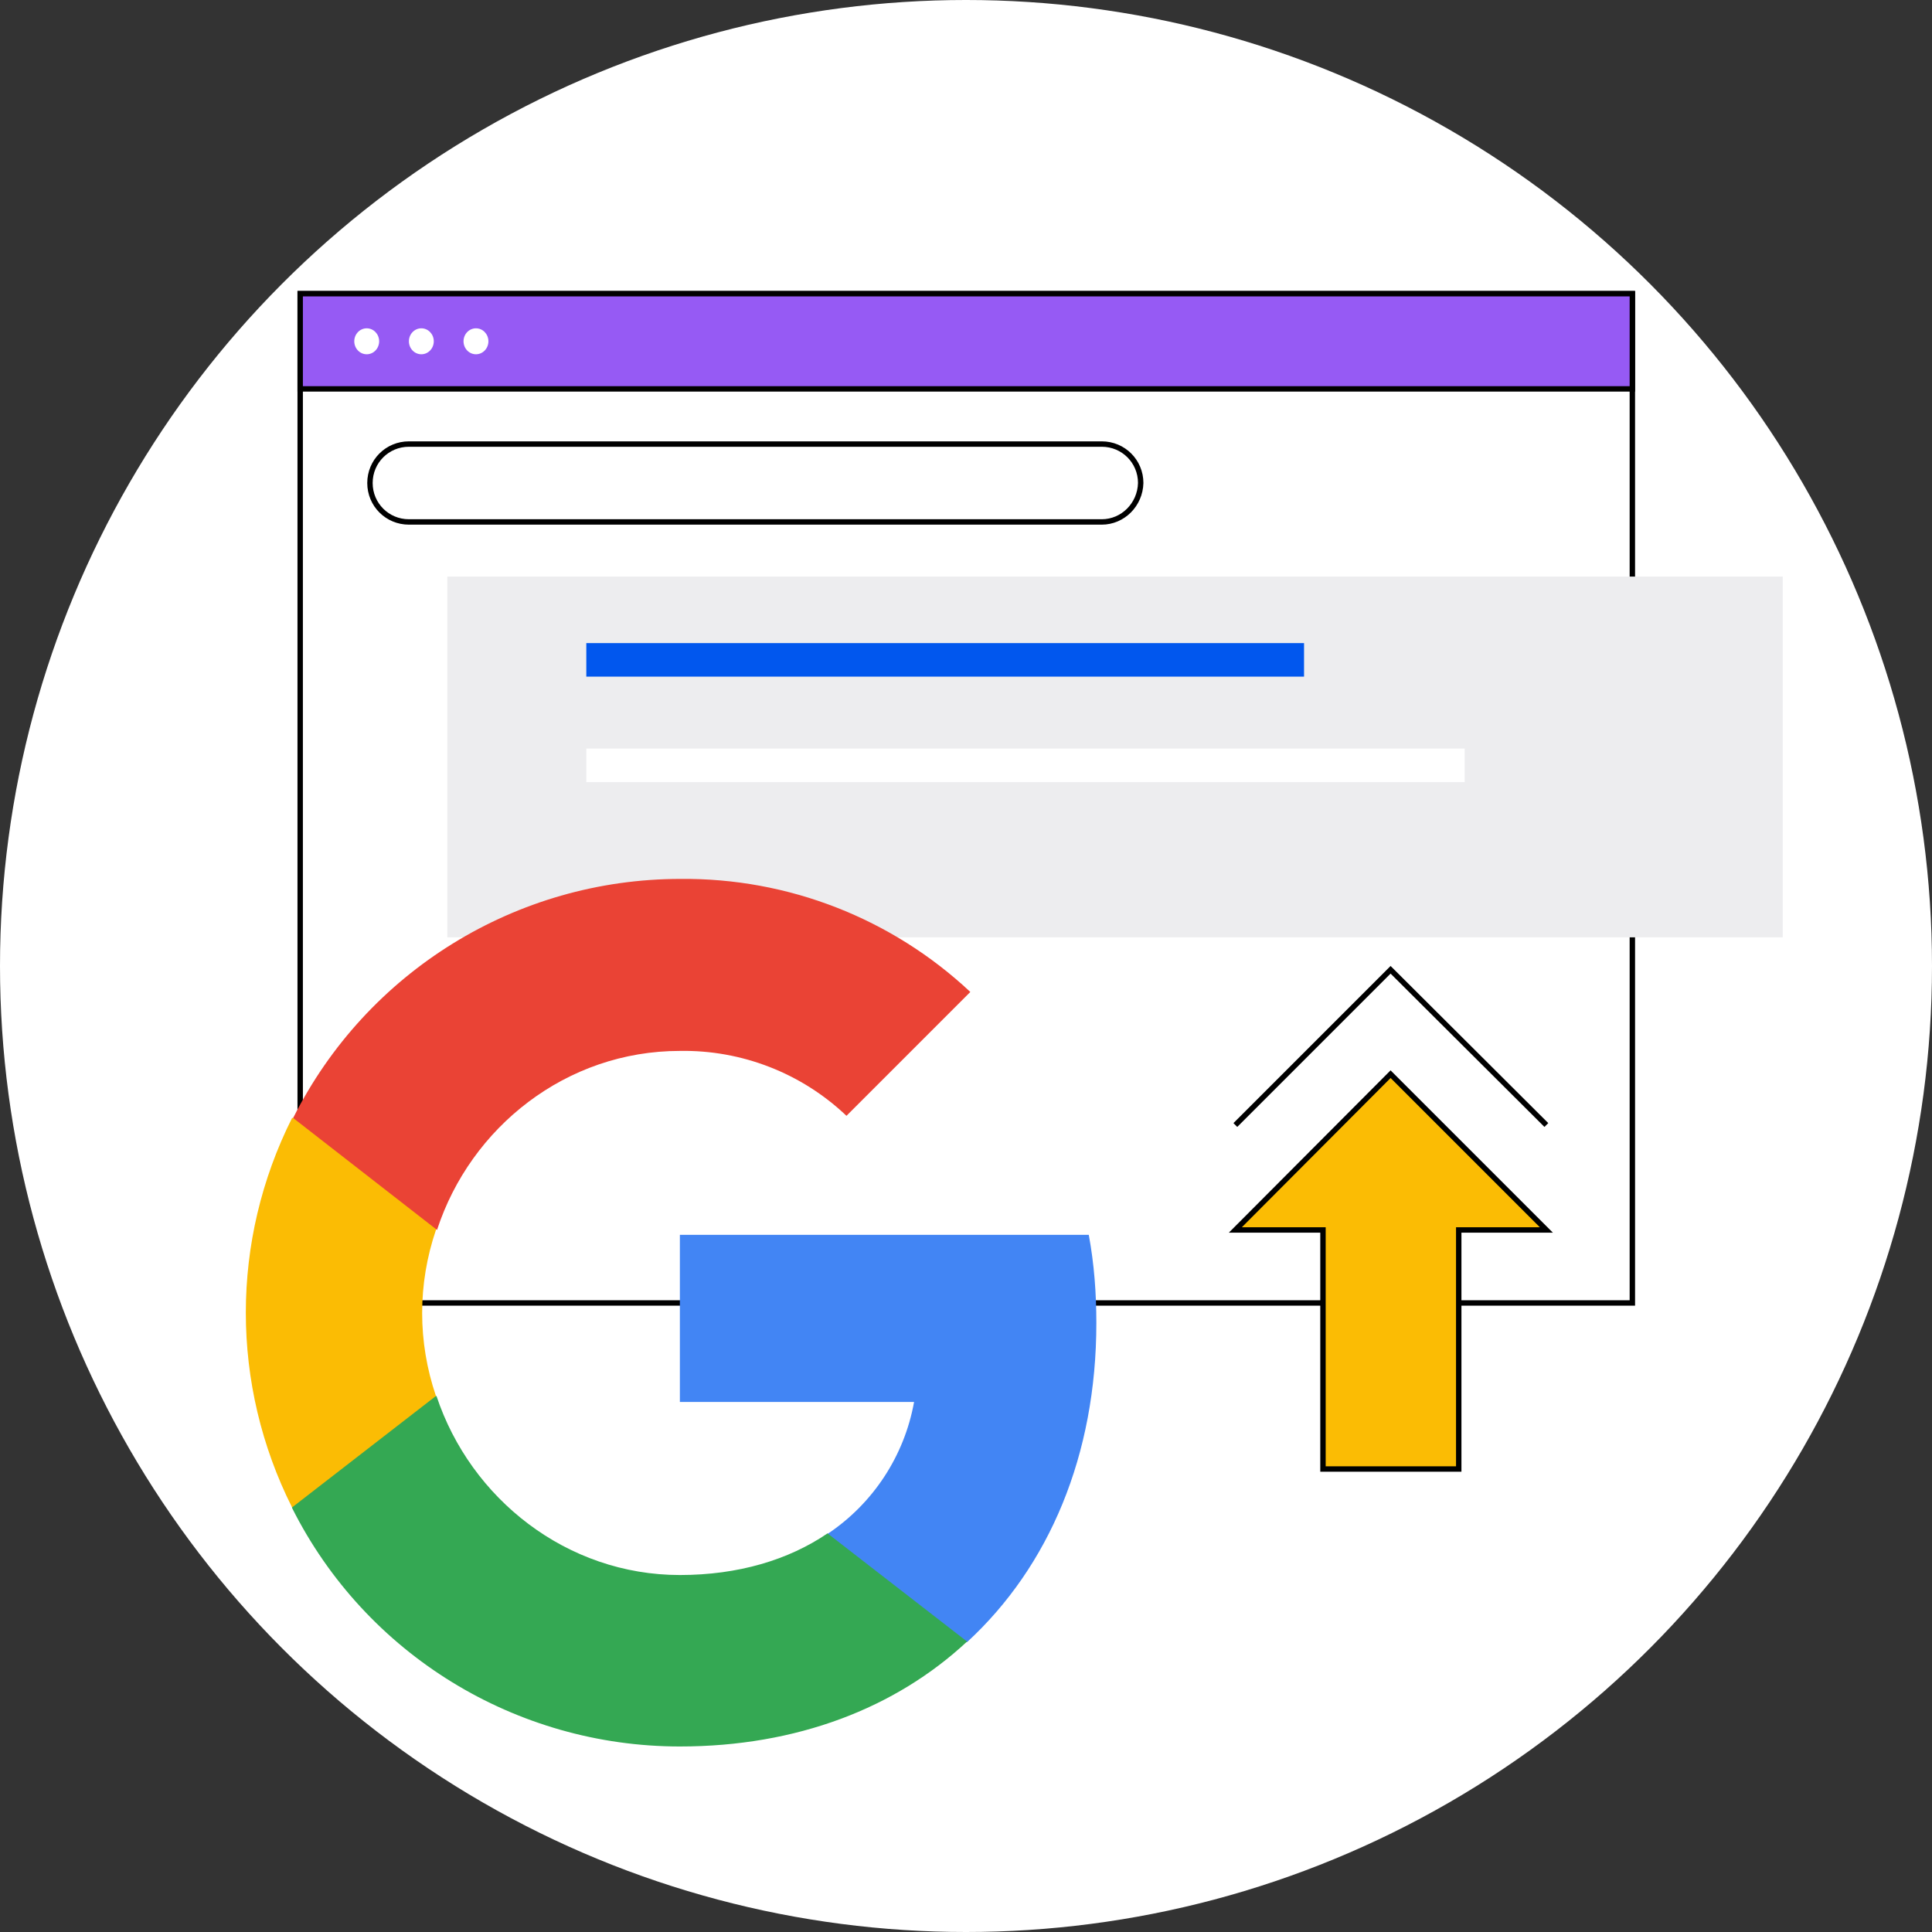
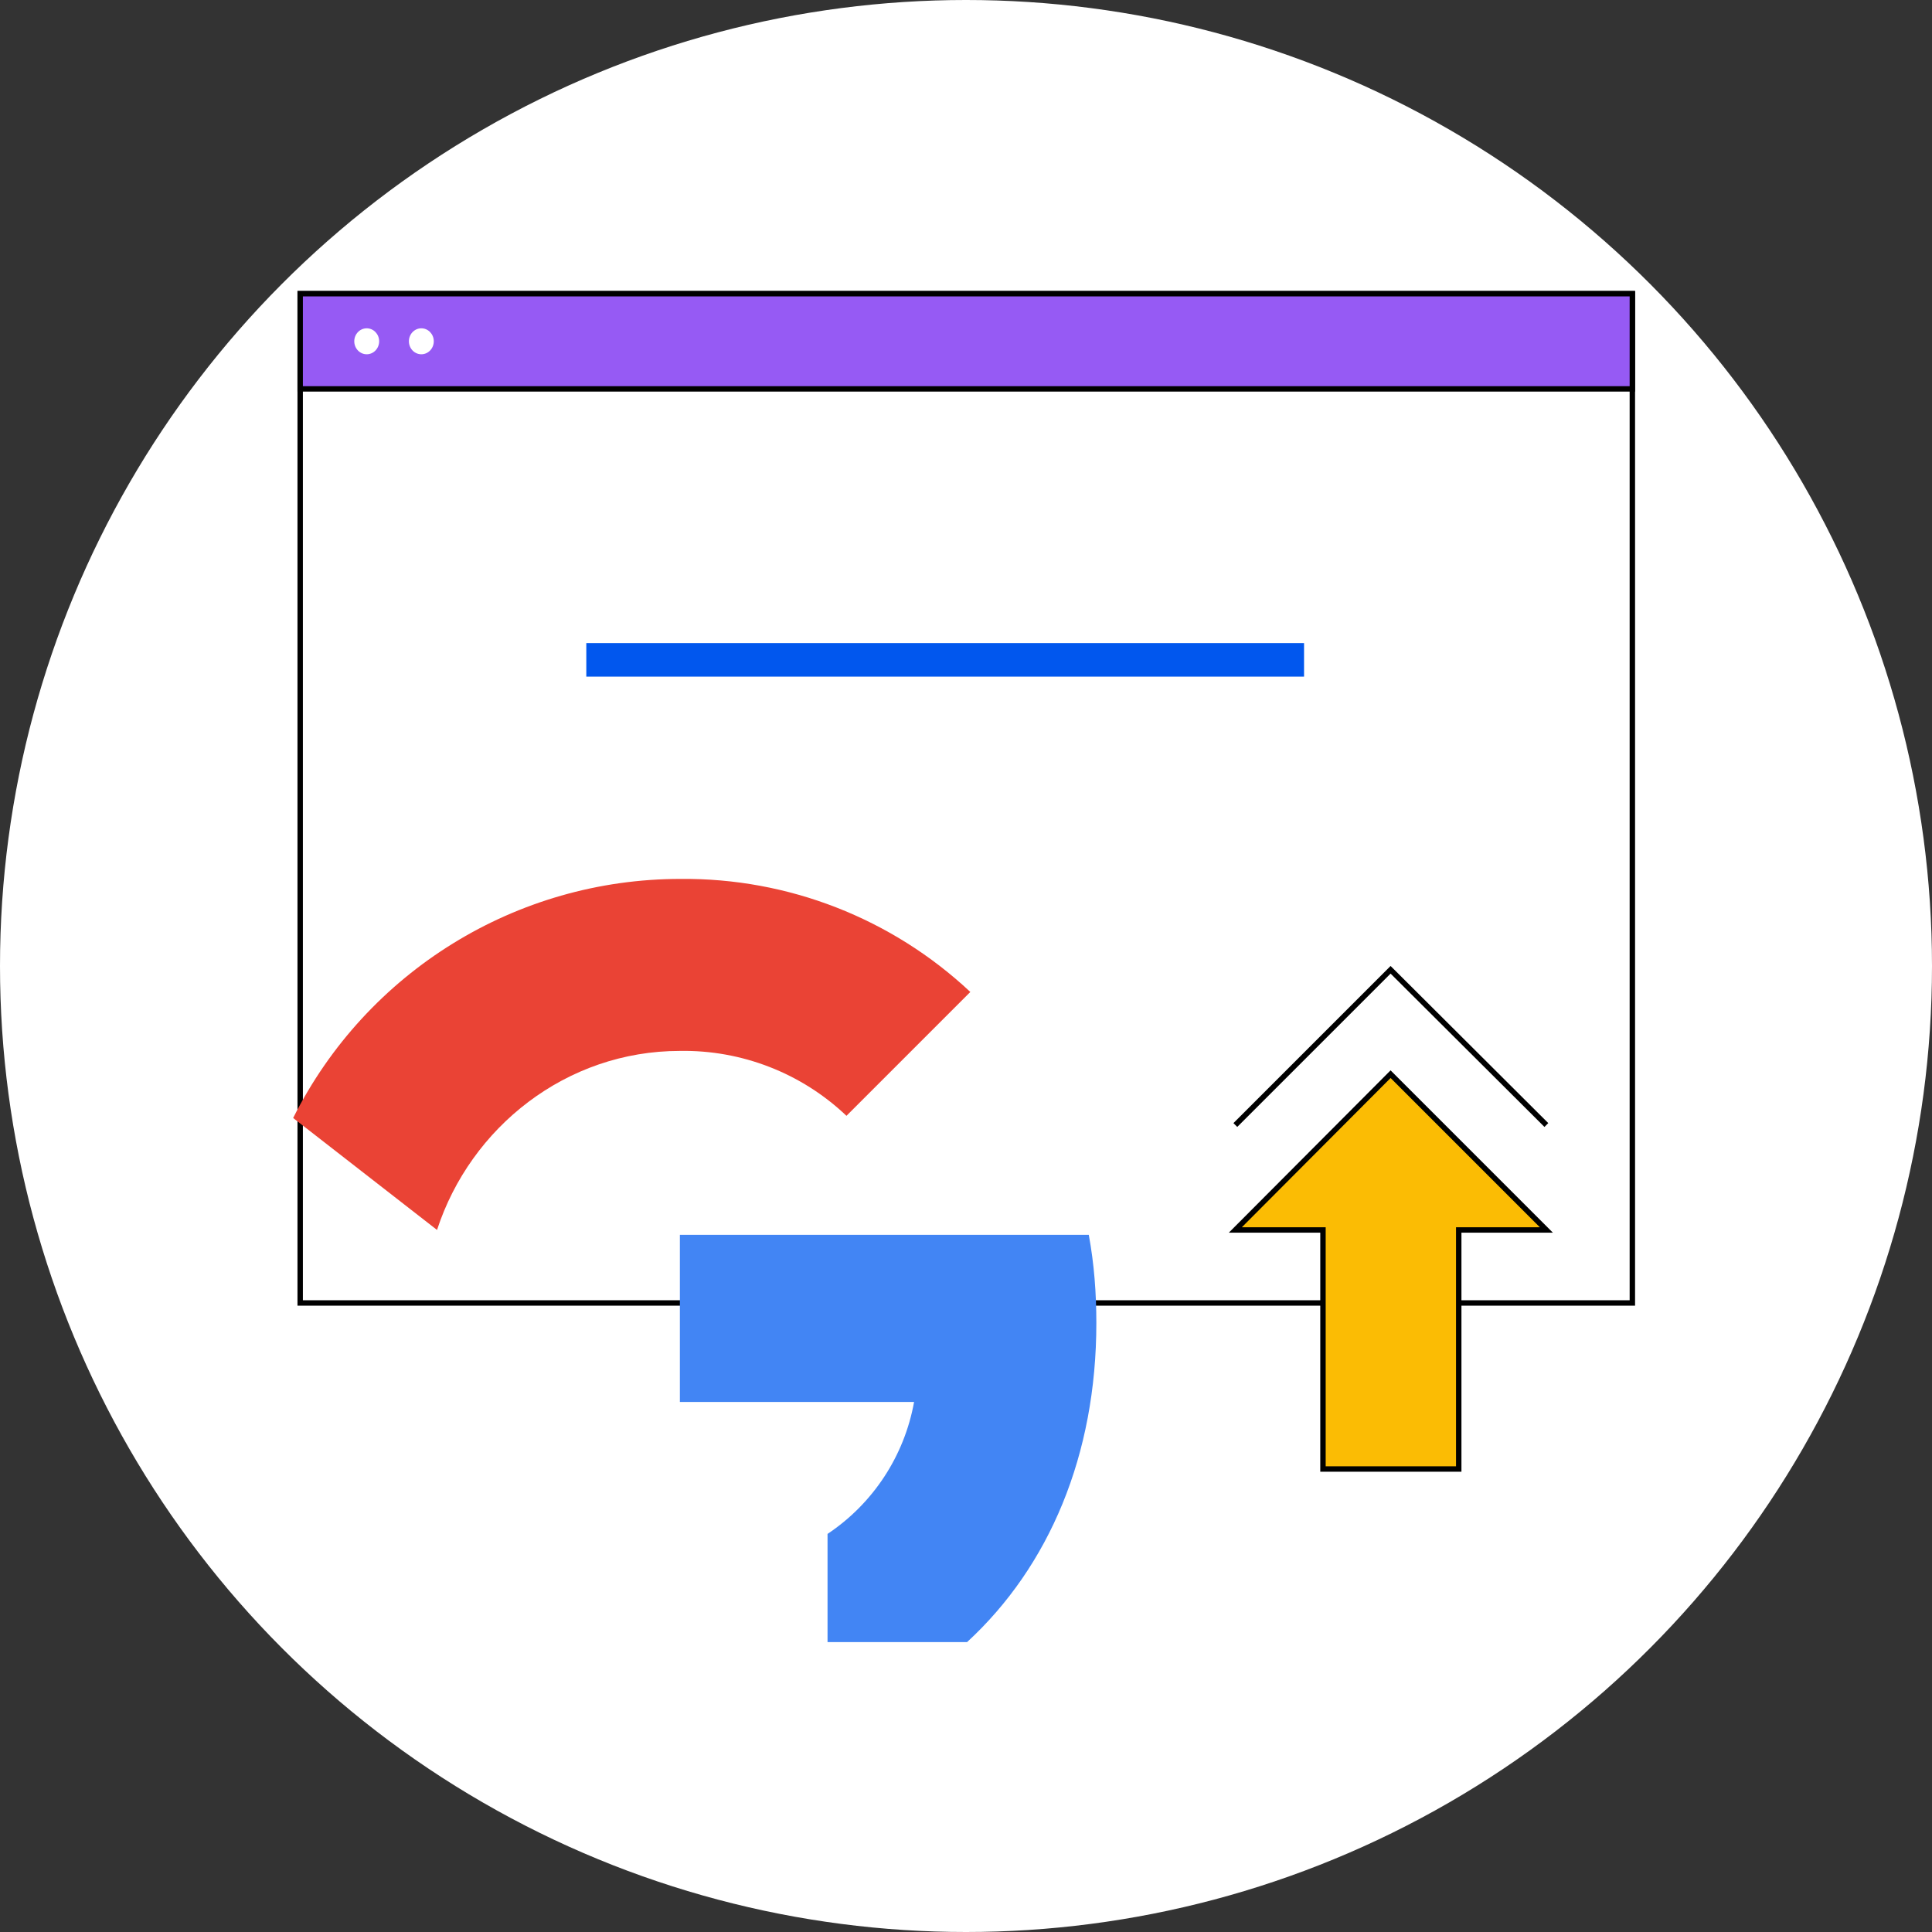
<svg xmlns="http://www.w3.org/2000/svg" version="1.1" id="Layer_1" x="0px" y="0px" viewBox="0 0 357.2 357.2" style="enable-background:new 0 0 357.2 357.2;" width="368px" height="368px" xml:space="preserve">
  <rect x="0" y="0" width="357.2" height="357.2" fill="#333333" stroke="none" />
  <style type="text/css">
	.st0{fill:#FFFFFF;}
	.st1{fill:#FFFFFF;stroke:#000000;stroke-miterlimit:10;}
	.st2{fill:#965AF4;stroke:#000000;stroke-miterlimit:10;}
	.st3{fill:#EDEDEF;}
	.st4{fill:#0157EE;}
	.st5{fill:#4285F4;}
	.st6{fill:#34A853;}
	.st7{fill:#FBBC04;}
	.st8{fill:#EA4335;}
	.st9{fill:none;stroke:#000000;stroke-miterlimit:10;}
	.st10{fill:#FBBC04;stroke:#000000;stroke-miterlimit:10;}
</style>
  <circle class="st0" cx="178.6" cy="178.6" r="178.6" />
  <g>
    <g>
      <g>
        <rect x="55.5" y="54.3" class="st1" width="246.3" height="186.6" />
      </g>
      <g>
        <rect x="55.5" y="54.3" class="st2" width="246.3" height="17.6" />
      </g>
      <g>
        <ellipse class="st0" cx="67.8" cy="63.1" rx="2.3" ry="2.4" />
        <ellipse class="st0" cx="77.9" cy="63.1" rx="2.3" ry="2.4" />
-         <ellipse class="st0" cx="88" cy="63.1" rx="2.3" ry="2.4" />
      </g>
    </g>
-     <rect x="82.7" y="106.6" class="st3" width="246.9" height="66.7" />
    <g>
      <g>
        <g>
          <rect x="108.4" y="118.9" class="st4" width="132.7" height="6.2" />
        </g>
        <rect x="108.4" y="138.4" class="st0" width="162.4" height="6.2" />
      </g>
    </g>
    <g>
      <path class="st5" d="M202.7,244.6c0-5.5-0.4-10.9-1.4-16.3h-75.6v30.9H169c-1.8,10-7.6,18.8-16,24.4v20h25.8    C194,289.6,202.7,269,202.7,244.6z" />
-       <path class="st6" d="M125.7,322.9c21.6,0,39.9-7.1,53.1-19.4l-25.8-20c-7.2,4.9-16.5,7.7-27.3,7.7c-20.9,0-38.7-14.1-45-33.1H54    v20.7C67.6,305.9,95.4,322.9,125.7,322.9z" />
-       <path class="st7" d="M80.6,258.1c-3.4-10-3.4-20.7,0-30.7v-20.7H54c-11.4,22.7-11.4,49.3,0,72L80.6,258.1z" />
      <path class="st8" d="M125.7,194.3c11.4-0.2,22.5,4.1,30.8,12l0,0l22.9-22.9c-14.5-13.6-33.7-21.1-53.6-20.9    c-30.3,0-58,17.1-71.6,44.2l26.6,20.7C87,208.4,104.7,194.3,125.7,194.3z" />
    </g>
-     <path class="st1" d="M203.7,96.5H75.6c-4,0-7.2-3.2-7.2-7.2v0c0-4,3.2-7.2,7.2-7.2h128.1c4,0,7.2,3.2,7.2,7.2v0   C210.8,93.3,207.6,96.5,203.7,96.5z" />
    <g>
      <polyline class="st9" points="228.4,208 257.1,179.3 285.9,208   " />
      <polygon class="st10" points="285.9,227.4 257.1,198.6 228.4,227.4 244.6,227.4 244.6,271.6 269.7,271.6 269.7,227.4   " />
    </g>
  </g>
</svg>